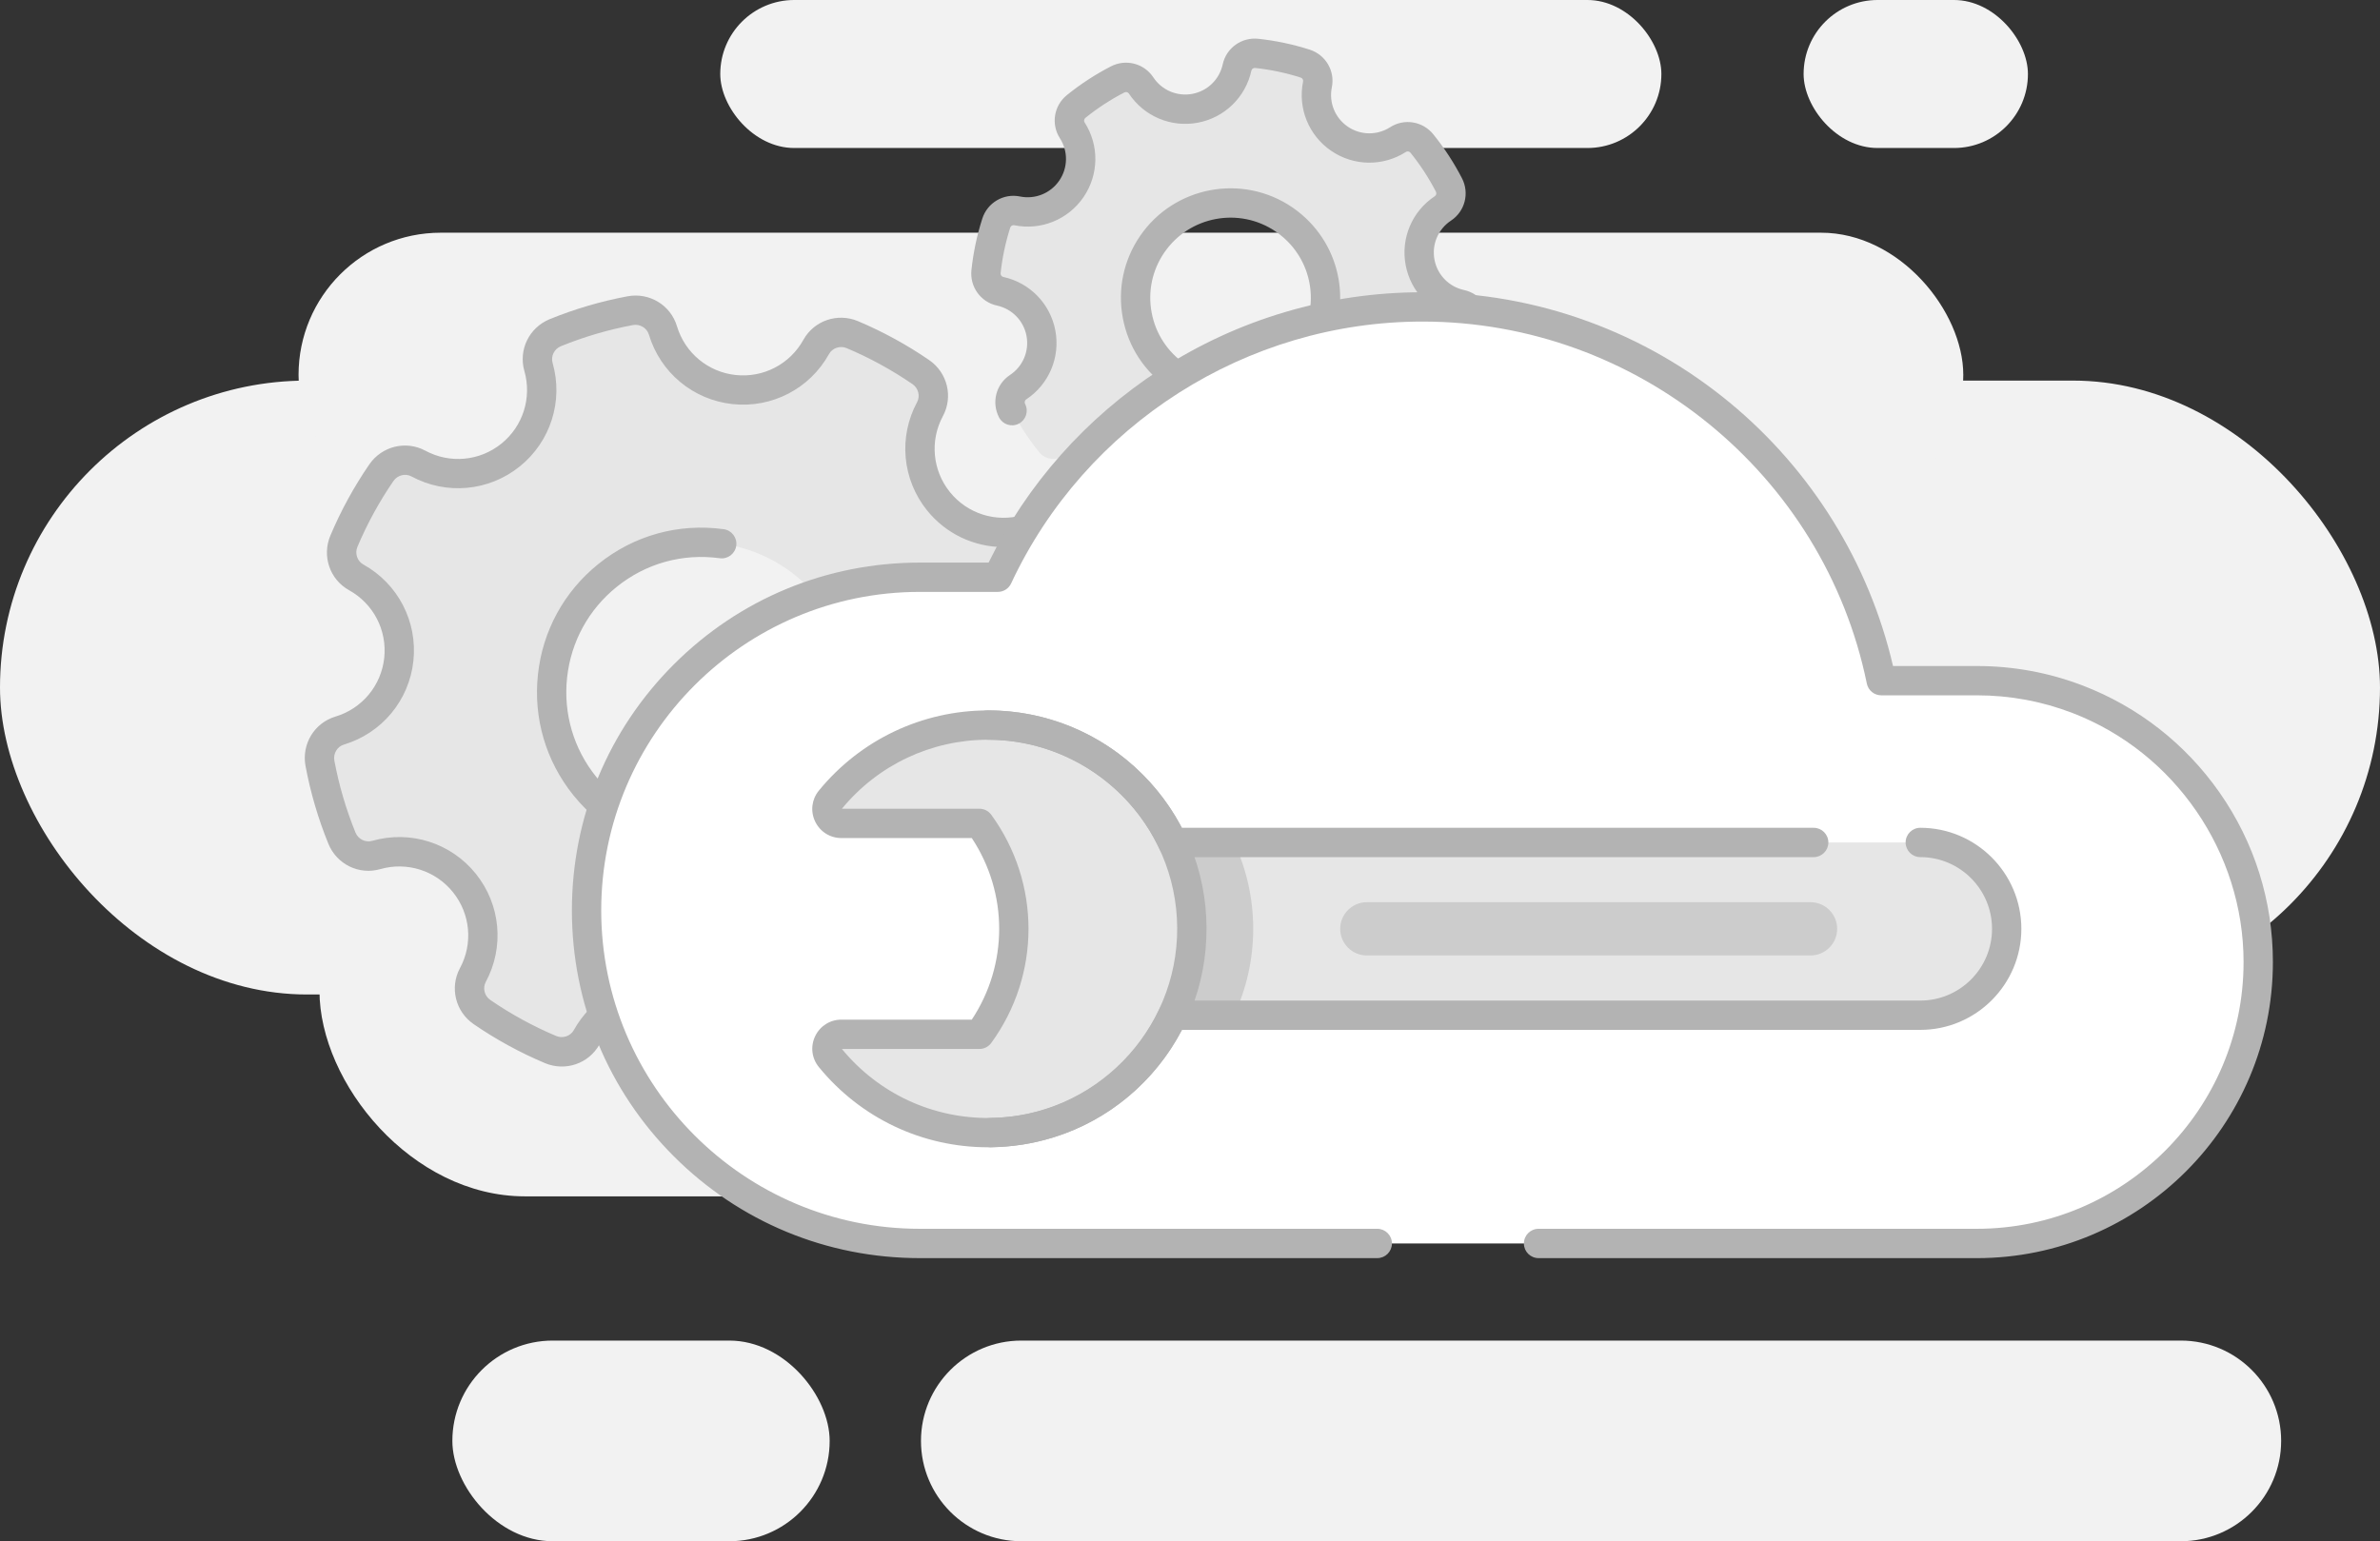
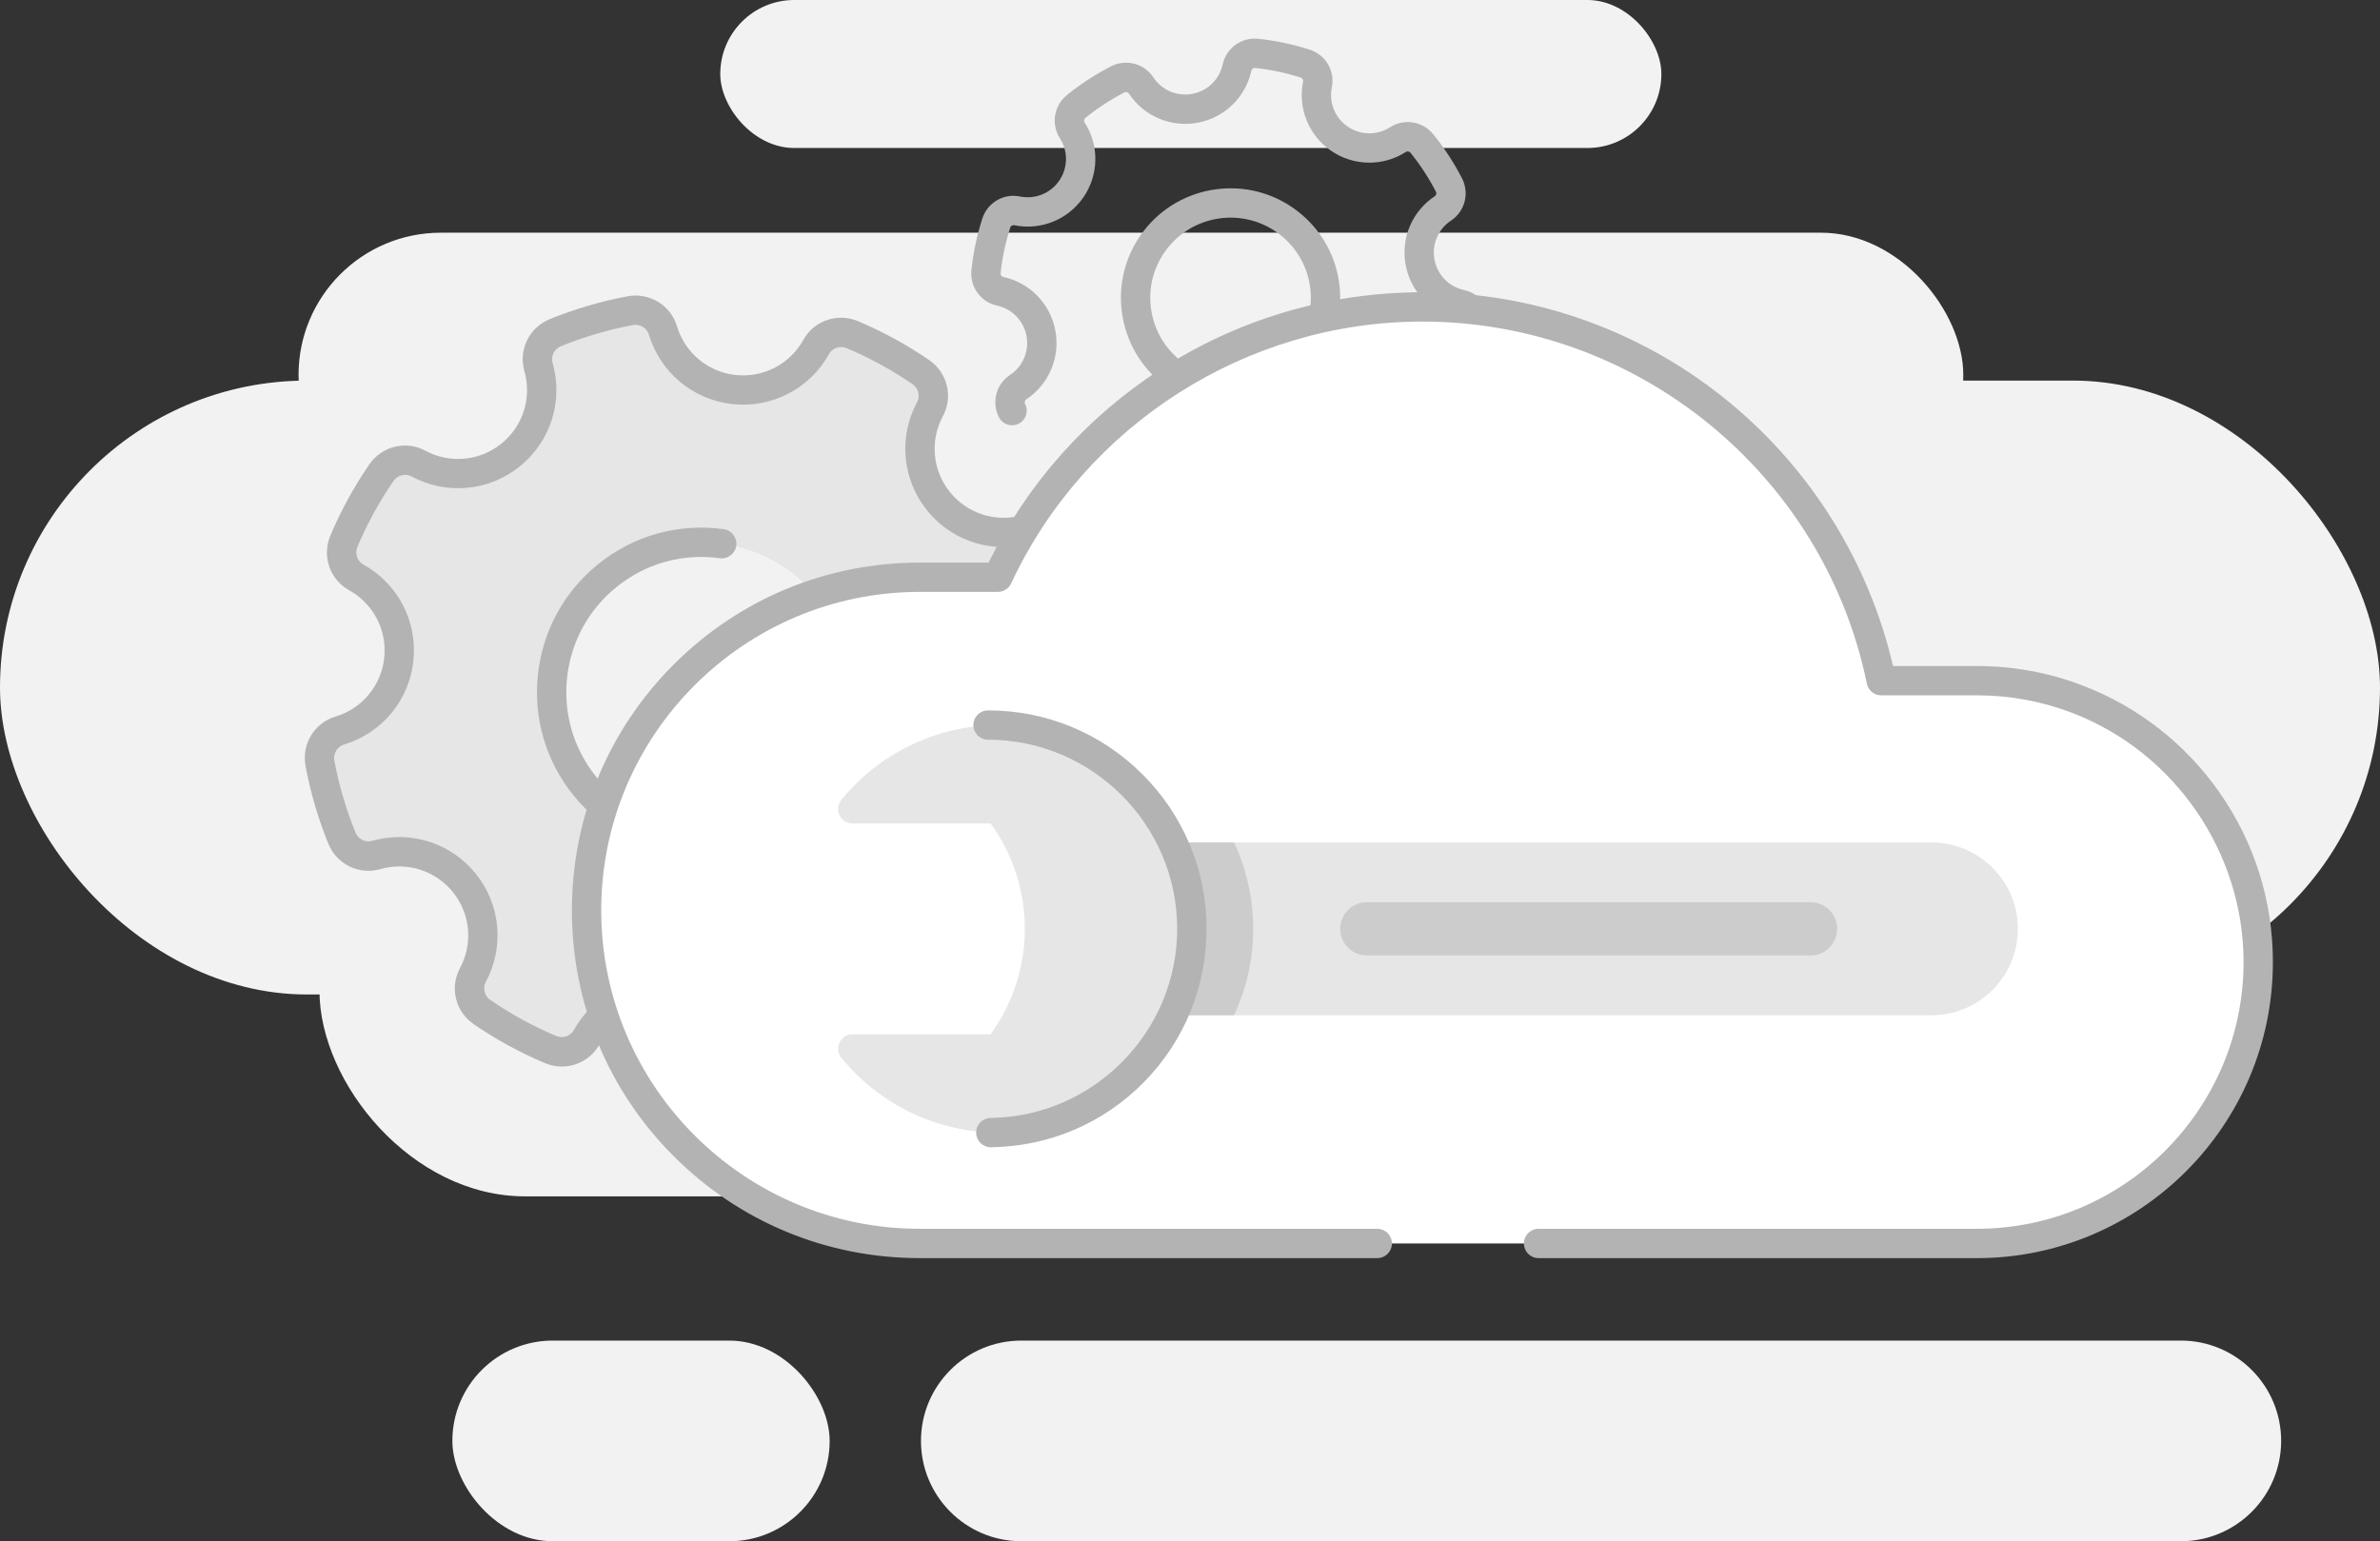
<svg xmlns="http://www.w3.org/2000/svg" id="Layer_2" data-name="Layer 2" viewBox="0 0 1668.04 1080.39">
  <rect x="0" y="0" width="1668.04" height="1080.39" fill="#333333" stroke="none" />
  <defs>
    <style>
      .cls-1 {
        fill: #fff;
      }

      .cls-2 {
        fill: #f2f2f2;
      }

      .cls-3 {
        fill: #ccc;
      }

      .cls-4 {
        fill: #b3b3b3;
      }

      .cls-5 {
        fill: #e6e6e6;
      }
    </style>
  </defs>
  <g id="Layer_1-2" data-name="Layer 1">
    <g>
      <rect class="cls-2" x="0" y="266.79" width="1668.04" height="430.34" rx="215.17" ry="215.17" />
      <path class="cls-2" d="M715.8,939.73h812.63c38.82,0,70.33,31.51,70.33,70.33h0c0,38.82-31.51,70.33-70.33,70.33h-812.63c-38.82,0-70.33-31.51-70.33-70.33h0c0-38.82,31.51-70.33,70.33-70.33Z" />
      <rect class="cls-2" x="317.04" y="939.73" width="264.43" height="140.66" rx="70.33" ry="70.33" />
      <rect class="cls-2" x="504.81" y="0" width="659.59" height="103.75" rx="51.87" ry="51.87" transform="translate(1669.2 103.75) rotate(180)" />
-       <rect class="cls-2" x="1264.07" y="0" width="157.22" height="103.75" rx="51.87" ry="51.87" transform="translate(2685.36 103.75) rotate(180)" />
      <rect class="cls-2" x="223.91" y="550.6" width="1295.82" height="288.03" rx="144.02" ry="144.02" />
      <rect class="cls-2" x="209.24" y="163.12" width="1166.74" height="199.36" rx="99.68" ry="99.68" />
      <g>
        <path class="cls-5" d="M238.07,512.15c-9.77,2.93-15.69,12.88-13.82,22.9,3.38,18.15,8.58,35.74,15.43,52.54,3.84,9.42,14.2,14.58,23.98,11.77,21.98-6.3,46.58.66,61.81,19.59,15.24,18.92,16.79,44.43,5.95,64.56-4.83,8.96-2,20.17,6.39,25.94,14.96,10.27,31.03,19.11,48.05,26.29,9.39,3.96,20.38.3,25.32-8.62,11.08-20,33.4-32.47,57.55-29.87,24.17,2.61,43.3,19.55,49.86,41.45,2.93,9.77,12.88,15.69,22.9,13.83,18.15-3.38,35.74-8.58,52.55-15.43,9.42-3.84,14.58-14.2,11.77-23.98-6.3-21.98.66-46.57,19.58-61.81,18.93-15.24,44.44-16.79,64.56-5.95,8.96,4.82,20.17,2,25.93-6.39,10.27-14.95,19.11-31.03,26.29-48.04,3.96-9.39.3-20.38-8.62-25.33-20-11.08-32.48-33.39-29.87-57.56,2.61-24.16,19.55-43.3,41.46-49.86,9.77-2.93,15.69-12.88,13.82-22.9-3.38-18.16-8.59-35.74-15.44-52.55-3.84-9.42-14.2-14.57-23.98-11.77-21.98,6.3-46.57-.66-61.81-19.59-15.24-18.92-16.79-44.43-5.95-64.56,4.83-8.96,2-20.17-6.39-25.94-14.96-10.27-31.03-19.11-48.05-26.28-9.39-3.96-20.38-.29-25.32,8.62-11.08,20-33.39,32.47-57.55,29.87-24.16-2.61-43.3-19.55-49.86-41.46-2.93-9.77-12.88-15.69-22.9-13.82-18.16,3.38-35.75,8.58-52.55,15.43-9.42,3.84-14.58,14.2-11.77,23.98,6.3,21.98-.66,46.57-19.58,61.81-18.92,15.24-44.43,16.79-64.56,5.95-8.96-4.83-20.18-2-25.94,6.39-10.27,14.95-19.11,31.03-26.28,48.05-3.96,9.39-.3,20.38,8.62,25.32,20,11.08,32.47,33.39,29.87,57.55-2.61,24.16-19.55,43.3-41.45,49.87ZM425.77,403.39c23.41-18.85,52.44-26.01,80.04-22.25,25.64,3.5,50.05,16.42,67.57,38.17,2.39,2.96,4.58,6.01,6.59,9.14,28.68,44.56,19.69,104.49-22.51,138.47-42.2,33.98-102.66,29.99-140.09-7.54-2.62-2.63-5.14-5.42-7.52-8.39-36.37-45.16-29.24-111.25,15.92-147.61Z" />
-         <path class="cls-5" d="M713.53,271.46c-5.39,3.56-7.17,10.68-4.2,16.42,5.37,10.4,11.74,20.12,18.96,29.06,4.05,5.02,11.28,6.25,16.7,2.76,12.18-7.84,28.38-8.11,41.08.59,12.7,8.69,18.31,23.89,15.4,38.08-1.29,6.32,2.47,12.6,8.61,14.57,10.95,3.5,22.32,5.93,33.95,7.17,6.42.69,12.42-3.54,13.79-9.86,3.07-14.16,14.33-25.8,29.46-28.63,15.14-2.83,29.84,3.95,37.82,16.04,3.56,5.39,10.68,7.17,16.42,4.2,10.4-5.37,20.12-11.74,29.06-18.96,5.01-4.05,6.25-11.28,2.76-16.7-7.84-12.18-8.11-28.38.59-41.07,8.7-12.7,23.89-18.31,38.08-15.41,6.32,1.29,12.6-2.47,14.57-8.61,3.5-10.95,5.93-22.32,7.17-33.95.69-6.42-3.54-12.42-9.86-13.79-14.16-3.07-25.8-14.33-28.64-29.46-2.83-15.13,3.95-29.84,16.04-37.82,5.39-3.56,7.17-10.68,4.2-16.42-5.37-10.4-11.74-20.12-18.96-29.06-4.05-5.01-11.27-6.25-16.7-2.76-12.18,7.84-28.37,8.11-41.08-.59-12.7-8.7-18.3-23.89-15.4-38.08,1.29-6.32-2.47-12.6-8.61-14.57-10.95-3.5-22.32-5.93-33.95-7.17-6.42-.69-12.42,3.54-13.79,9.86-3.07,14.16-14.32,25.8-29.46,28.63-15.13,2.83-29.84-3.95-37.82-16.04-3.56-5.39-10.68-7.17-16.42-4.2-10.4,5.37-20.12,11.74-29.06,18.96-5.01,4.05-6.25,11.28-2.76,16.7,7.84,12.18,8.11,28.37-.59,41.07-8.69,12.7-23.89,18.3-38.08,15.4-6.32-1.29-12.61,2.47-14.57,8.61-3.5,10.95-5.92,22.32-7.17,33.95-.69,6.42,3.54,12.42,9.86,13.79,14.16,3.07,25.8,14.33,28.63,29.46,2.83,15.14-3.95,29.84-16.04,37.82ZM807.54,171.19c20.75-30.31,62.15-38.06,92.46-17.3,1.99,1.36,3.88,2.81,5.67,4.34,25.54,21.8,31.03,59.8,11.64,88.12-19.39,28.32-56.8,36.95-86.36,21.02-2.07-1.11-4.11-2.35-6.1-3.71-30.31-20.75-38.06-62.15-17.3-92.46Z" />
        <g id="line">
          <path class="cls-4" d="M537.72,763.15c-13.18,0-25.09-8.53-28.97-21.5-5.59-18.67-21.73-32.09-41.12-34.18-19.38-2.1-38.01,7.58-47.46,24.63-7.49,13.52-23.96,19.16-38.31,13.11-17.45-7.36-34.23-16.54-49.87-27.28-12.81-8.8-16.94-25.68-9.62-39.28,9.25-17.16,7.32-38.06-4.91-53.24-12.22-15.18-32.23-21.52-50.98-16.15-14.85,4.25-30.46-3.39-36.33-17.78-7.16-17.57-12.55-35.92-16.02-54.54-2.85-15.3,6.17-30.19,20.98-34.63h0c18.67-5.6,32.09-21.74,34.18-41.12,2.09-19.38-7.58-38.01-24.63-47.46-13.52-7.49-19.16-23.96-13.11-38.31,7.36-17.46,16.54-34.24,27.28-49.87,8.8-12.81,25.69-16.94,39.29-9.62,17.16,9.24,38.06,7.32,53.24-4.91,15.18-12.23,21.52-32.23,16.15-50.97-4.26-14.85,3.38-30.46,17.77-36.33,17.58-7.16,35.93-12.55,54.55-16.02,15.3-2.85,30.19,6.17,34.63,20.98,5.6,18.68,21.73,32.1,41.12,34.19,19.39,2.09,38.01-7.58,47.46-24.63,7.49-13.52,23.96-19.16,38.31-13.11,17.45,7.36,34.23,16.54,49.87,27.28,12.81,8.8,16.94,25.69,9.62,39.28-9.24,17.16-7.32,38.06,4.91,53.24,12.23,15.18,32.24,21.52,50.97,16.15,14.84-4.26,30.46,3.38,36.32,17.77,7.16,17.57,12.55,35.92,16.02,54.54,2.85,15.31-6.17,30.19-20.98,34.63-18.68,5.6-32.1,21.73-34.19,41.12-2.09,19.38,7.58,38.02,24.63,47.47,13.52,7.49,19.16,23.96,13.11,38.31-7.36,17.45-16.54,34.23-27.29,49.87-8.8,12.8-25.68,16.94-39.28,9.62-17.16-9.24-38.06-7.32-53.24,4.91-15.18,12.22-21.52,32.23-16.15,50.97,4.26,14.85-3.38,30.46-17.77,36.33-17.57,7.16-35.92,12.55-54.54,16.02-1.9.35-3.79.52-5.65.52ZM462.37,686.62c2.47,0,4.96.13,7.46.4,27.63,2.98,50.63,22.1,58.6,48.72,1.39,4.65,6.3,7.58,11.18,6.67,17.25-3.21,34.26-8.21,50.55-14.85,4.57-1.86,7.11-6.97,5.77-11.63-7.66-26.71,1.38-55.23,23.02-72.65,21.64-17.42,51.43-20.17,75.88-7,4.27,2.3,9.79.91,12.59-3.16,9.96-14.49,18.47-30.04,25.29-46.22,1.93-4.57.11-9.99-4.13-12.34-24.31-13.47-38.09-40.02-35.11-67.65,2.98-27.62,22.11-50.63,48.73-58.6,4.65-1.39,7.58-6.3,6.67-11.18-3.21-17.25-8.21-34.26-14.85-50.55-1.86-4.57-6.97-7.1-11.63-5.77-6.3,1.81-12.71,2.68-19.05,2.68-20.5,0-40.28-9.17-53.6-25.7-17.42-21.64-20.17-51.42-6.99-75.88,2.3-4.26.91-9.8-3.16-12.59-14.5-9.96-30.05-18.47-46.22-25.28-4.57-1.93-9.99-.11-12.34,4.13-13.47,24.3-40.02,38.08-67.65,35.1-27.63-2.98-50.63-22.11-58.6-48.73-1.39-4.65-6.3-7.57-11.18-6.67-17.25,3.21-34.26,8.21-50.55,14.85-4.57,1.86-7.11,6.97-5.77,11.63,7.66,26.71-1.38,55.22-23.02,72.64-21.63,17.42-51.42,20.17-75.88,6.99-4.27-2.3-9.8-.91-12.6,3.16-9.96,14.49-18.46,30.04-25.29,46.22-1.93,4.57-.11,9.99,4.13,12.34,24.3,13.47,38.08,40.02,35.1,67.65-2.98,27.63-22.11,50.63-48.72,58.61-4.65,1.39-7.58,6.3-6.67,11.18,3.21,17.26,8.21,34.26,14.84,50.54,1.86,4.57,6.98,7.11,11.63,5.77,26.71-7.65,55.23,1.38,72.65,23.02,17.43,21.63,20.17,51.42,6.99,75.88-2.3,4.27-.91,9.79,3.16,12.59,14.5,9.96,30.05,18.47,46.22,25.29,4.57,1.93,9.99.11,12.34-4.13,12.25-22.11,35.33-35.51,60.19-35.51ZM491.68,600.42c-2.21,0-4.42-.06-6.64-.19-28.35-1.63-54.97-13.56-74.94-33.59-2.88-2.88-5.66-5.98-8.25-9.2-19.31-23.98-28.13-54.04-24.83-84.65,3.3-30.61,18.33-58.1,42.31-77.41,24.94-20.08,56.15-28.75,87.88-24.42,5.62.77,9.56,5.95,8.79,11.57-.77,5.62-5.94,9.57-11.57,8.79-26.07-3.56-51.72,3.57-72.21,20.07-19.71,15.87-32.05,38.45-34.77,63.6-2.71,25.15,4.53,49.85,20.4,69.56,2.13,2.65,4.42,5.2,6.79,7.57,18.4,18.45,42.61,27.82,66.93,27.83,20.93,0,41.95-6.94,59.44-21.03,37.81-30.45,46.55-84.14,20.32-124.9-1.82-2.84-3.81-5.61-5.95-8.25-3.56-4.42-2.87-10.89,1.54-14.45,4.42-3.56,10.89-2.87,14.45,1.54,2.6,3.22,5.04,6.6,7.25,10.05,15.3,23.77,21.27,52.31,16.82,80.36-4.49,28.25-19.24,53.7-41.54,71.66-20.57,16.56-45.99,25.49-72.22,25.49Z" />
        </g>
        <g id="line-2" data-name="line">
          <path class="cls-4" d="M845.44,390.46c-.83,0-1.66-.04-2.5-.13-12.18-1.3-24.29-3.86-35.99-7.6-11.21-3.59-17.9-14.94-15.55-26.42,2.17-10.61-2.2-21.42-11.14-27.54-4.68-3.21-5.88-9.6-2.68-14.29,3.21-4.68,9.6-5.88,14.29-2.68,15.78,10.8,23.5,29.88,19.67,48.62-.23,1.15.5,2.35,1.67,2.72,10.37,3.32,21.11,5.58,31.91,6.74,1.24.13,2.4-.67,2.65-1.82,4.05-18.69,18.82-33.04,37.61-36.56,18.79-3.52,37.75,4.52,48.29,20.48.65.98,2.02,1.3,3.13.73,9.65-4.98,18.84-10.98,27.32-17.82.96-.77,1.21-2.15.58-3.14-10.35-16.08-10.05-36.67.75-52.44,10.8-15.78,29.89-23.49,48.62-19.67,1.15.24,2.34-.5,2.72-1.67,3.32-10.37,5.58-21.11,6.74-31.91.13-1.24-.66-2.4-1.82-2.65-18.69-4.05-33.04-18.82-36.56-37.62-3.52-18.8,4.52-37.75,20.48-48.29.98-.65,1.3-2.02.73-3.13-4.99-9.66-10.98-18.85-17.83-27.32-.77-.96-2.15-1.21-3.14-.58-16.08,10.34-36.66,10.05-52.44-.75-15.78-10.8-23.5-29.89-19.67-48.62.23-1.15-.5-2.34-1.67-2.72-10.37-3.32-21.11-5.58-31.91-6.74-1.24-.14-2.4.67-2.65,1.82-4.05,18.69-18.82,33.04-37.61,36.56-18.8,3.52-37.75-4.52-48.29-20.48-.65-.98-2.02-1.3-3.13-.73-9.65,4.98-18.84,10.98-27.32,17.82-.96.77-1.21,2.15-.58,3.14,10.35,16.08,10.05,36.66-.75,52.44-10.8,15.78-29.88,23.5-48.62,19.67-1.15-.24-2.35.5-2.73,1.68-3.32,10.37-5.58,21.1-6.74,31.91-.13,1.24.66,2.4,1.81,2.65,18.69,4.05,33.04,18.82,36.56,37.61,3.52,18.8-4.52,37.75-20.48,48.29-.98.65-1.3,2.02-.73,3.13,2.6,5.04.63,11.24-4.42,13.85-5.05,2.6-11.24.63-13.85-4.42-5.41-10.48-2.11-23.25,7.67-29.71,9.04-5.97,13.59-16.71,11.6-27.36-1.99-10.65-10.12-19.01-20.71-21.31-11.46-2.48-19.15-13.2-17.9-24.93,1.3-12.19,3.86-24.3,7.6-35.99,3.59-11.21,14.94-17.9,26.42-15.55,10.61,2.17,21.42-2.2,27.54-11.14,6.12-8.94,6.29-20.6.43-29.71-6.34-9.85-4.21-22.86,4.95-30.25,9.56-7.72,19.92-14.48,30.81-20.1,10.48-5.41,23.25-2.11,29.71,7.67,5.97,9.04,16.71,13.59,27.35,11.6,10.65-1.99,19.01-10.12,21.31-20.71,2.49-11.46,13.22-19.15,24.93-17.9,12.18,1.3,24.29,3.86,35.99,7.6,11.21,3.59,17.9,14.94,15.55,26.42-2.17,10.61,2.2,21.42,11.14,27.54,8.94,6.12,20.6,6.29,29.71.43,9.85-6.34,22.85-4.21,30.25,4.95,7.72,9.55,14.48,19.91,20.1,30.8,5.41,10.48,2.11,23.25-7.67,29.71-9.04,5.97-13.6,16.71-11.6,27.35,1.99,10.65,10.12,19.01,20.71,21.31,11.46,2.49,19.15,13.2,17.9,24.93-1.3,12.18-3.86,24.29-7.6,35.99-3.58,11.21-14.94,17.9-26.41,15.55-10.61-2.17-21.42,2.2-27.54,11.14-6.12,8.94-6.29,20.6-.43,29.71,6.34,9.85,4.21,22.86-4.95,30.25-9.55,7.72-19.92,14.48-30.8,20.1-10.48,5.41-23.25,2.11-29.71-7.67-5.97-9.04-16.71-13.6-27.35-11.6-10.65,1.99-19.01,10.12-21.31,20.71-2.31,10.64-11.71,18.03-22.43,18.03ZM862.45,285.63c-12.33,0-24.82-2.98-36.39-9.22-2.38-1.28-4.75-2.72-7.03-4.28-16.93-11.59-28.33-29.07-32.1-49.24-3.77-20.16.53-40.59,12.12-57.51h0c23.92-34.93,71.81-43.89,106.75-19.98,2.27,1.55,4.48,3.24,6.55,5.02,29.89,25.51,35.67,69.25,13.43,101.73-14.81,21.62-38.76,33.48-63.33,33.48ZM816.02,177c-8.49,12.4-11.64,27.35-8.88,42.12,2.76,14.76,11.11,27.57,23.51,36.06,1.67,1.14,3.41,2.2,5.16,3.14,8.47,4.56,17.61,6.75,26.64,6.75,18,0,35.53-8.68,46.38-24.52,16.29-23.79,12.06-55.81-9.83-74.5-1.52-1.31-3.13-2.54-4.79-3.67-25.59-17.52-60.66-10.96-78.18,14.62h0Z" />
        </g>
        <path class="cls-1" d="M644.61,404.64h54.74c52.29-111.93,165.85-189.5,297.55-189.5,158.59,0,290.92,112.47,321.56,262h66.98c108.94,0,197.25,88.31,197.25,197.25s-88.31,197.25-197.25,197.25h-740.83c-128.96,0-233.5-104.54-233.5-233.5s104.54-233.5,233.5-233.5Z" />
        <g id="line-3" data-name="line">
          <path class="cls-4" d="M1385.44,881.93h-307.13c-5.68,0-10.28-4.6-10.28-10.28s4.6-10.28,10.28-10.28h307.13c103.1,0,186.98-83.88,186.98-186.98,0-76.84-48.18-147-119.88-174.58-21.39-8.23-43.96-12.4-67.1-12.4h-66.98c-4.88,0-9.09-3.43-10.07-8.21-30.14-147.05-161.14-253.79-311.5-253.79-123,0-236.14,72.06-288.24,183.57-1.69,3.62-5.32,5.93-9.31,5.93h-54.74c-123.09,0-223.23,100.14-223.23,223.23s100.14,223.23,223.23,223.23h320.67c5.68,0,10.28,4.6,10.28,10.28s-4.6,10.28-10.28,10.28h-320.67c-65.12,0-126.34-25.36-172.38-71.4-46.04-46.04-71.4-107.26-71.4-172.38s25.36-126.34,71.4-172.38c46.04-46.04,107.26-71.4,172.38-71.4h48.27c26.99-54.98,68.32-101.58,119.87-135.07,54.82-35.61,118.5-54.44,184.15-54.44,40,0,79.15,6.91,116.38,20.54,35.97,13.17,69.25,32.26,98.93,56.74,57.42,47.37,97.87,112.71,114.54,184.73h58.7c25.66,0,50.72,4.63,74.48,13.77,38.73,14.9,71.83,40.82,95.71,74.96,24.43,34.94,37.35,76.02,37.35,118.81,0,114.43-93.1,207.53-207.53,207.53Z" />
        </g>
        <g>
          <g>
            <path class="cls-5" d="M802.28,590.55h551.39c33.44,0,60.56,27.11,60.56,60.56h0c0,33.44-27.11,60.56-60.56,60.56h-551.39v-121.11Z" />
            <path class="cls-3" d="M812.79,590.55h52.1c8.62,18.39,13.43,38.91,13.43,60.56s-4.82,42.17-13.43,60.56h-52.1v-121.11Z" />
            <path class="cls-5" d="M700.25,508.26c78.64,0,142.43,63.54,142.84,142.08.41,78.66-62.24,142.55-140.89,143.6-45.38.61-85.99-19.95-112.56-52.44-5.39-6.58-.65-16.47,7.85-16.47h96.75c32.04-44.07,32.04-103.77,0-147.84h0s-96.76,0-96.76,0c-8.5,0-13.24-9.88-7.86-16.46,26.19-32.03,66.02-52.47,110.62-52.47Z" />
            <path class="cls-3" d="M1287.58,651.1h0c0,10.31-8.36,18.67-18.67,18.67h-310.95c-10.31,0-18.67-8.36-18.67-18.67h0c0-10.31,8.36-18.67,18.67-18.67h310.95c10.31,0,18.67,8.36,18.67,18.67Z" />
          </g>
          <g id="line-4" data-name="line">
-             <path class="cls-4" d="M692.47,804.23c-46.16,0-89.27-20.41-118.56-56.22-5.02-6.14-6.03-14.41-2.63-21.59,3.41-7.2,10.48-11.67,18.43-11.67h91.38c25.6-38.67,25.6-88.61,0-127.28h-91.38c-7.96,0-15.02-4.47-18.44-11.67-3.4-7.17-2.4-15.44,2.62-21.57,29.23-35.74,72.45-56.24,118.58-56.24,29.66,0,58.43,8.5,83.21,24.57,22.27,14.45,40.34,34.31,52.56,57.72h442.9c5.68,0,10.28,4.6,10.28,10.28s-4.6,10.28-10.28,10.28h-449.28c-3.99,0-7.61-2.3-9.31-5.92-21.75-46.4-68.89-76.37-120.1-76.37-39.79,0-77.09,17.63-102.4,48.37h96.39c3.29,0,6.38,1.58,8.31,4.23,34.78,47.83,34.78,112.09,0,159.92-.13.18-.27.36-.42.54-1.95,2.34-4.85,3.7-7.9,3.7h-96.39c25.77,31.29,63.74,48.94,104.21,48.36,51.36-.69,96.72-29.94,118.36-76.35,1.69-3.62,5.32-5.93,9.31-5.93h523.93c27.72,0,50.28-22.55,50.28-50.28s-22.55-50.28-50.28-50.28c-5.68,0-10.28-4.6-10.28-10.28s4.6-10.28,10.28-10.28c39.06,0,70.83,31.78,70.83,70.83s-31.78,70.83-70.83,70.83h-517.54c-12.03,23.13-29.78,42.81-51.65,57.2-24.35,16.02-52.75,24.69-82.14,25.08-.7,0-1.4.01-2.09.01Z" />
            <path class="cls-4" d="M694.42,804.22c-5.61,0-10.2-4.51-10.27-10.14-.08-5.68,4.46-10.34,10.14-10.41,72.48-.97,131.13-60.75,130.75-133.27-.38-72.71-59.85-131.86-132.57-131.86-5.68,0-10.28-4.6-10.28-10.28s4.6-10.28,10.28-10.28c40.76,0,79.12,15.83,108.01,44.58,28.88,28.74,44.9,66.99,45.12,107.72.21,40.78-15.32,79.19-43.74,108.15-28.42,28.98-66.53,45.23-107.3,45.78-.05,0-.09,0-.14,0Z" />
          </g>
        </g>
      </g>
    </g>
  </g>
</svg>